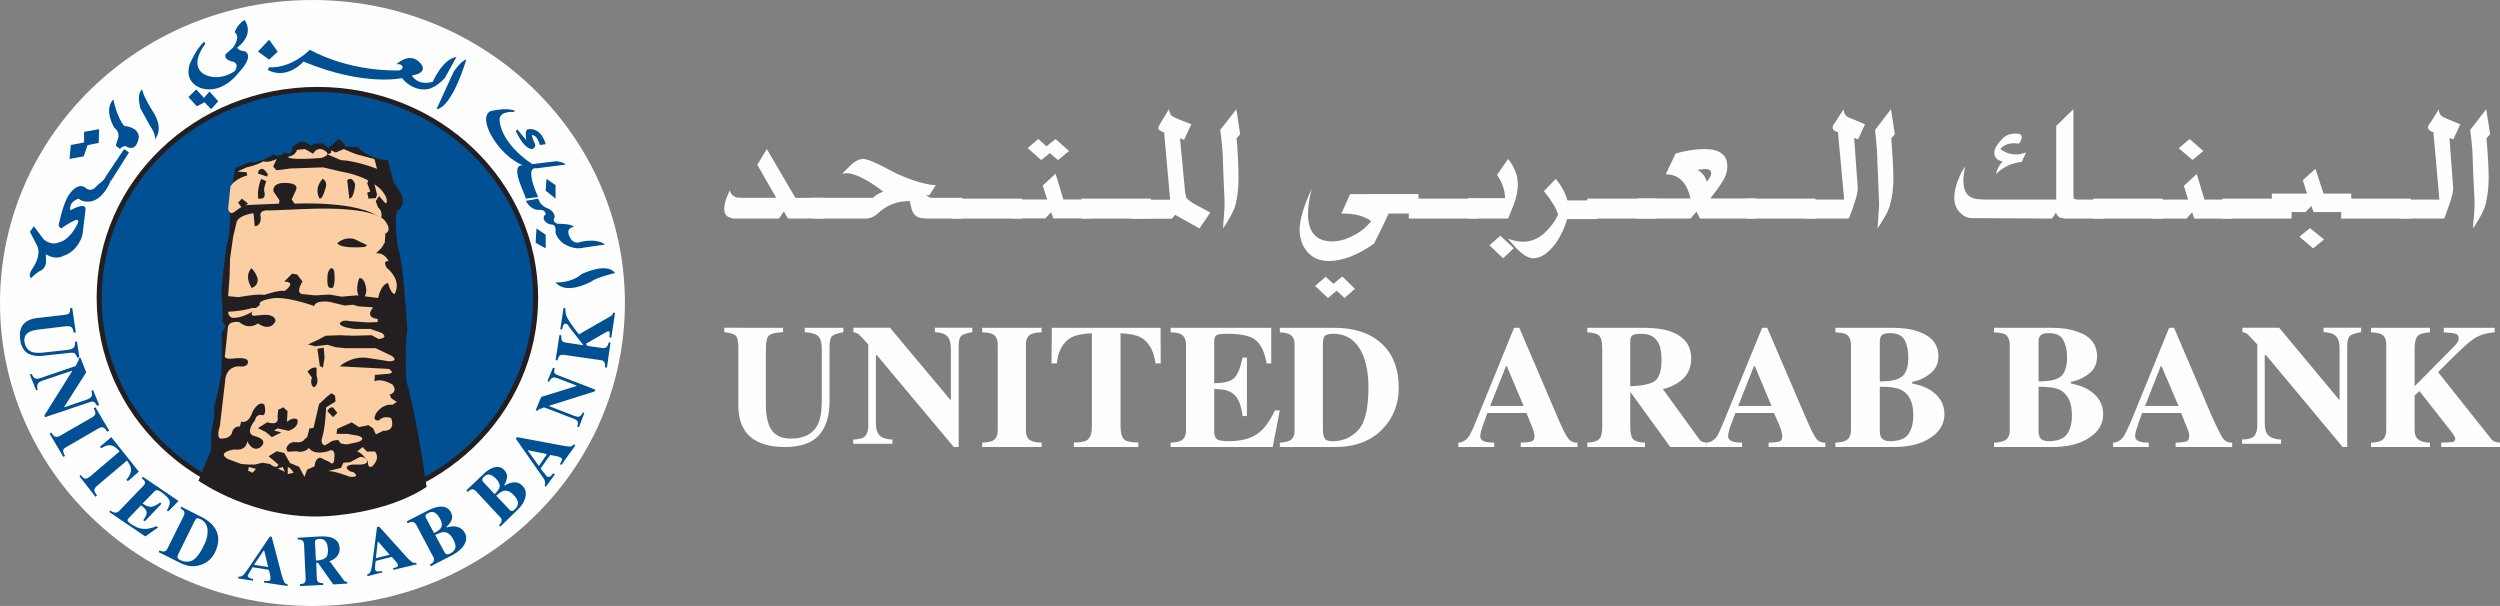
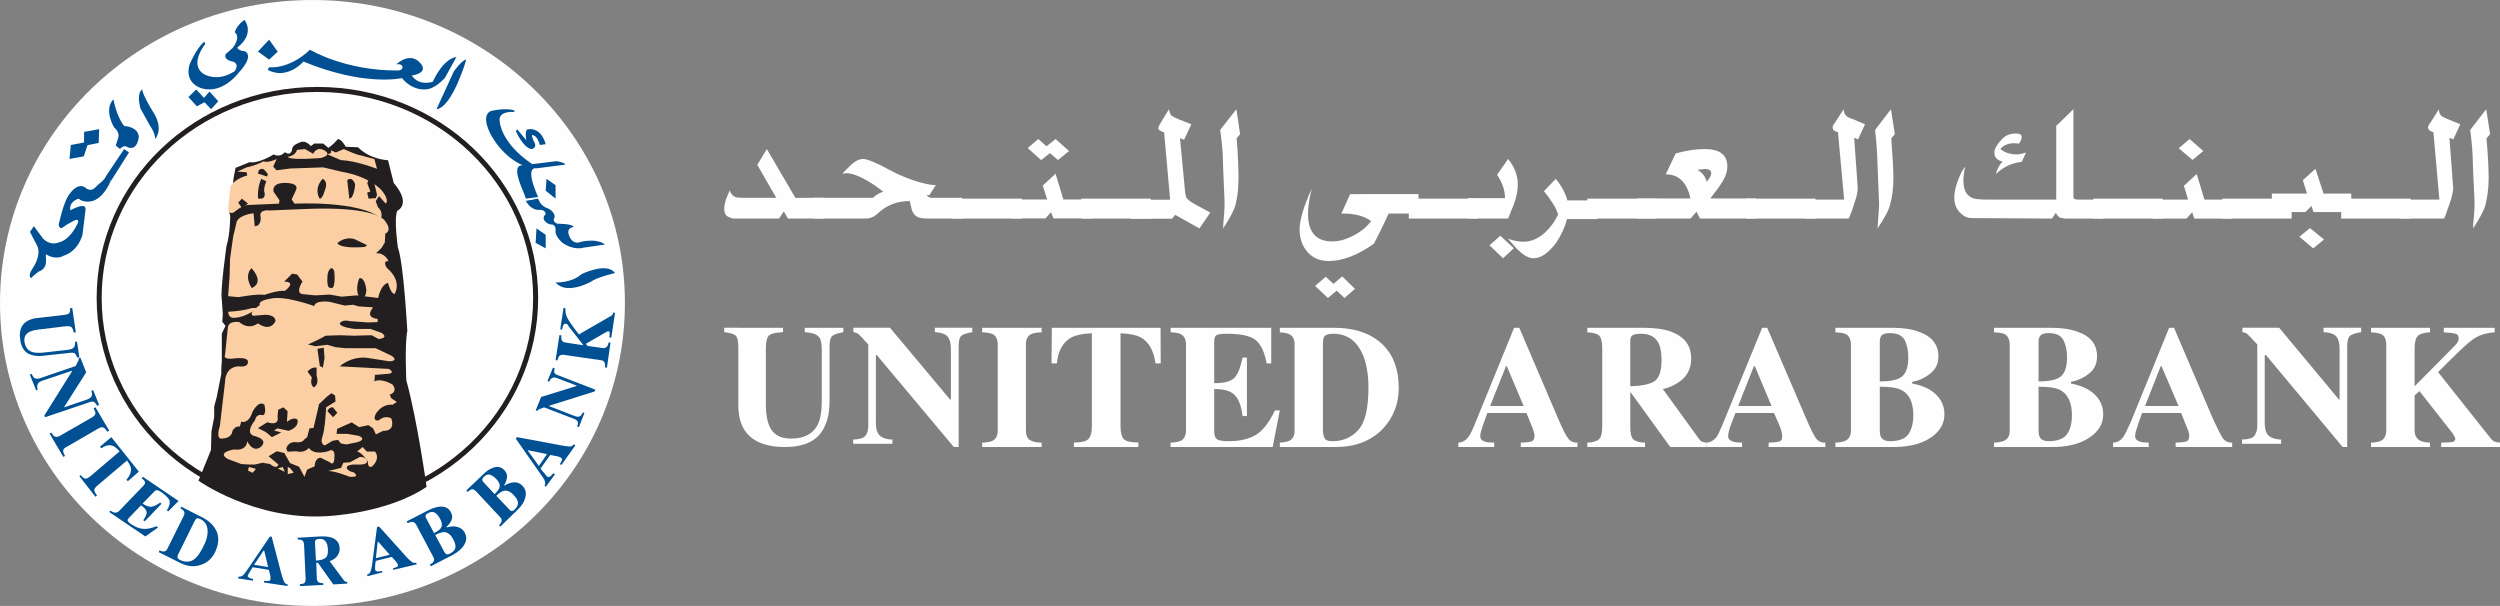
<svg xmlns="http://www.w3.org/2000/svg" version="1.2" viewBox="0 0 1543 374" width="1543" height="374">
  <rect x="0" y="0" width="1543" height="374" fill="#808080" stroke="none" />
  <title>logo-inverse-svg</title>
  <defs>
    <clipPath clipPathUnits="userSpaceOnUse" id="cp1">
      <path d="m0 0h1543v374h-1543z" />
    </clipPath>
    <clipPath clipPathUnits="userSpaceOnUse" id="cp2">
      <path d="m0 0h1543v374h-1543z" />
    </clipPath>
    <clipPath clipPathUnits="userSpaceOnUse" id="cp3">
      <path d="m0 0h1543v374h-1543z" />
    </clipPath>
    <clipPath clipPathUnits="userSpaceOnUse" id="cp4">
      <path d="m0 0h1543v374h-1543z" />
    </clipPath>
    <clipPath clipPathUnits="userSpaceOnUse" id="cp5">
      <path d="m0 0h1543v374h-1543z" />
    </clipPath>
    <clipPath clipPathUnits="userSpaceOnUse" id="cp6">
      <path d="m0 0h1543v374h-1543z" />
    </clipPath>
    <clipPath clipPathUnits="userSpaceOnUse" id="cp7">
      <path d="m0 0h1543v374h-1543z" />
    </clipPath>
    <clipPath clipPathUnits="userSpaceOnUse" id="cp8">
      <path d="m0 0h1543v374h-1543z" />
    </clipPath>
    <clipPath clipPathUnits="userSpaceOnUse" id="cp9">
      <path d="m0 0h1543v374h-1543z" />
    </clipPath>
    <clipPath clipPathUnits="userSpaceOnUse" id="cp10">
      <path d="m0 0h1543v374h-1543z" />
    </clipPath>
    <clipPath clipPathUnits="userSpaceOnUse" id="cp11">
      <path d="m0 0h1543v374h-1543z" />
    </clipPath>
    <clipPath clipPathUnits="userSpaceOnUse" id="cp12">
      <path d="m0 0h1543v374h-1543z" />
    </clipPath>
    <clipPath clipPathUnits="userSpaceOnUse" id="cp13">
      <path d="m0 0h1543v374h-1543z" />
    </clipPath>
    <clipPath clipPathUnits="userSpaceOnUse" id="cp14">
      <path d="m0 0h1543v374h-1543z" />
    </clipPath>
    <clipPath clipPathUnits="userSpaceOnUse" id="cp15">
      <path d="m0 0h1543v374h-1543z" />
    </clipPath>
    <clipPath clipPathUnits="userSpaceOnUse" id="cp16">
      <path d="m0 0h1543v374h-1543z" />
    </clipPath>
    <clipPath clipPathUnits="userSpaceOnUse" id="cp17">
      <path d="m0 0h1543v374h-1543z" />
    </clipPath>
    <clipPath clipPathUnits="userSpaceOnUse" id="cp18">
      <path d="m0 0h1543v374h-1543z" />
    </clipPath>
    <clipPath clipPathUnits="userSpaceOnUse" id="cp19">
      <path d="m0 0h1543v374h-1543z" />
    </clipPath>
    <clipPath clipPathUnits="userSpaceOnUse" id="cp20">
      <path d="m0 0h1543v374h-1543z" />
    </clipPath>
    <clipPath clipPathUnits="userSpaceOnUse" id="cp21">
      <path d="m0 0h1543v374h-1543z" />
    </clipPath>
    <clipPath clipPathUnits="userSpaceOnUse" id="cp22">
      <path d="m0 0h1543v374h-1543z" />
    </clipPath>
    <clipPath clipPathUnits="userSpaceOnUse" id="cp23">
      <path d="m0 0h1543v374h-1543z" />
    </clipPath>
    <clipPath clipPathUnits="userSpaceOnUse" id="cp24">
      <path d="m0 0h1543v374h-1543z" />
    </clipPath>
    <clipPath clipPathUnits="userSpaceOnUse" id="cp25">
      <path d="m0 0h1543v374h-1543z" />
    </clipPath>
    <clipPath clipPathUnits="userSpaceOnUse" id="cp26">
      <path d="m0 0h1543v374h-1543z" />
    </clipPath>
    <clipPath clipPathUnits="userSpaceOnUse" id="cp27">
      <path d="m0 0h1543v374h-1543z" />
    </clipPath>
    <clipPath clipPathUnits="userSpaceOnUse" id="cp28">
      <path d="m0 0h1543v374h-1543z" />
    </clipPath>
    <clipPath clipPathUnits="userSpaceOnUse" id="cp29">
      <path d="m0 0h1543v374h-1543z" />
    </clipPath>
    <clipPath clipPathUnits="userSpaceOnUse" id="cp30">
      <path d="m0 0h1543v374h-1543z" />
    </clipPath>
    <clipPath clipPathUnits="userSpaceOnUse" id="cp31">
      <path d="m0 0h1543v374h-1543z" />
    </clipPath>
    <clipPath clipPathUnits="userSpaceOnUse" id="cp32">
      <path d="m0 0h1543v374h-1543z" />
    </clipPath>
    <clipPath clipPathUnits="userSpaceOnUse" id="cp33">
      <path d="m0 0h1543v374h-1543z" />
    </clipPath>
    <clipPath clipPathUnits="userSpaceOnUse" id="cp34">
      <path d="m0 0h1543v374h-1543z" />
    </clipPath>
    <clipPath clipPathUnits="userSpaceOnUse" id="cp35">
      <path d="m0 0h1543v374h-1543z" />
    </clipPath>
    <clipPath clipPathUnits="userSpaceOnUse" id="cp36">
      <path d="m0 0h1543v374h-1543z" />
    </clipPath>
    <clipPath clipPathUnits="userSpaceOnUse" id="cp37">
      <path d="m0 0h1543v374h-1543z" />
    </clipPath>
    <clipPath clipPathUnits="userSpaceOnUse" id="cp38">
      <path d="m0 0h1543v374h-1543z" />
    </clipPath>
    <clipPath clipPathUnits="userSpaceOnUse" id="cp39">
      <path d="m0 0h1543v374h-1543z" />
    </clipPath>
    <clipPath clipPathUnits="userSpaceOnUse" id="cp40">
      <path d="m0 0h1543v374h-1543z" />
    </clipPath>
    <clipPath clipPathUnits="userSpaceOnUse" id="cp41">
      <path d="m0 0h1543v374h-1543z" />
    </clipPath>
    <clipPath clipPathUnits="userSpaceOnUse" id="cp42">
      <path d="m0 0h1543v374h-1543z" />
    </clipPath>
    <clipPath clipPathUnits="userSpaceOnUse" id="cp43">
      <path d="m0 0h1543v374h-1543z" />
    </clipPath>
    <clipPath clipPathUnits="userSpaceOnUse" id="cp44">
      <path d="m0 0h1543v374h-1543z" />
    </clipPath>
    <clipPath clipPathUnits="userSpaceOnUse" id="cp45">
      <path d="m0 0h1543v374h-1543z" />
    </clipPath>
    <clipPath clipPathUnits="userSpaceOnUse" id="cp46">
      <path d="m0 0h1543v374h-1543z" />
    </clipPath>
    <clipPath clipPathUnits="userSpaceOnUse" id="cp47">
      <path d="m0 0h1543v374h-1543z" />
    </clipPath>
    <clipPath clipPathUnits="userSpaceOnUse" id="cp48">
      <path d="m0 0h1543v374h-1543z" />
    </clipPath>
    <clipPath clipPathUnits="userSpaceOnUse" id="cp49">
      <path d="m0 0h1543v374h-1543z" />
    </clipPath>
    <clipPath clipPathUnits="userSpaceOnUse" id="cp50">
      <path d="m0 0h1543v374h-1543z" />
    </clipPath>
    <clipPath clipPathUnits="userSpaceOnUse" id="cp51">
      <path d="m0 0h1543v374h-1543z" />
    </clipPath>
    <clipPath clipPathUnits="userSpaceOnUse" id="cp52">
      <path d="m0 0h1543v374h-1543z" />
    </clipPath>
    <clipPath clipPathUnits="userSpaceOnUse" id="cp53">
      <path d="m0 0h1543v374h-1543z" />
    </clipPath>
    <clipPath clipPathUnits="userSpaceOnUse" id="cp54">
      <path d="m0 0h1543v374h-1543z" />
    </clipPath>
    <clipPath clipPathUnits="userSpaceOnUse" id="cp55">
      <path d="m0 0h1543v374h-1543z" />
    </clipPath>
    <clipPath clipPathUnits="userSpaceOnUse" id="cp56">
      <path d="m0 0h1543v374h-1543z" />
    </clipPath>
    <clipPath clipPathUnits="userSpaceOnUse" id="cp57">
      <path d="m0 0h1543v374h-1543z" />
    </clipPath>
    <clipPath clipPathUnits="userSpaceOnUse" id="cp58">
      <path d="m0 0h1543v374h-1543z" />
    </clipPath>
    <clipPath clipPathUnits="userSpaceOnUse" id="cp59">
      <path d="m0 0h1543v374h-1543z" />
    </clipPath>
    <clipPath clipPathUnits="userSpaceOnUse" id="cp60">
      <path d="m0 0h1543v374h-1543z" />
    </clipPath>
    <clipPath clipPathUnits="userSpaceOnUse" id="cp61">
      <path d="m0 0h1543v374h-1543z" />
    </clipPath>
    <clipPath clipPathUnits="userSpaceOnUse" id="cp62">
      <path d="m0 0h1543v374h-1543z" />
    </clipPath>
    <clipPath clipPathUnits="userSpaceOnUse" id="cp63">
      <path d="m0 0h1543v374h-1543z" />
    </clipPath>
    <clipPath clipPathUnits="userSpaceOnUse" id="cp64">
      <path d="m0 0h1543v374h-1543z" />
    </clipPath>
    <clipPath clipPathUnits="userSpaceOnUse" id="cp65">
      <path d="m0 0h1543v374h-1543z" />
    </clipPath>
    <clipPath clipPathUnits="userSpaceOnUse" id="cp66">
      <path d="m0 0h1543v374h-1543z" />
    </clipPath>
    <clipPath clipPathUnits="userSpaceOnUse" id="cp67">
      <path d="m0 0h1543v374h-1543z" />
    </clipPath>
    <clipPath clipPathUnits="userSpaceOnUse" id="cp68">
      <path d="m0 0h1543v374h-1543z" />
    </clipPath>
    <clipPath clipPathUnits="userSpaceOnUse" id="cp69">
      <path d="m0 0h1543v374h-1543z" />
    </clipPath>
    <clipPath clipPathUnits="userSpaceOnUse" id="cp70">
      <path d="m0 0h1543v374h-1543z" />
    </clipPath>
    <clipPath clipPathUnits="userSpaceOnUse" id="cp71">
      <path d="m0 0h1543v374h-1543z" />
    </clipPath>
    <clipPath clipPathUnits="userSpaceOnUse" id="cp72">
      <path d="m0 0h1543v374h-1543z" />
    </clipPath>
    <clipPath clipPathUnits="userSpaceOnUse" id="cp73">
      <path d="m0 0h1543v374h-1543z" />
    </clipPath>
    <clipPath clipPathUnits="userSpaceOnUse" id="cp74">
      <path d="m0 0h1543v374h-1543z" />
    </clipPath>
    <clipPath clipPathUnits="userSpaceOnUse" id="cp75">
      <path d="m0 0h1543v374h-1543z" />
    </clipPath>
    <clipPath clipPathUnits="userSpaceOnUse" id="cp76">
      <path d="m0 0h1543v374h-1543z" />
    </clipPath>
    <clipPath clipPathUnits="userSpaceOnUse" id="cp77">
      <path d="m0 0h1543v374h-1543z" />
    </clipPath>
    <clipPath clipPathUnits="userSpaceOnUse" id="cp78">
      <path d="m0 0h1543v374h-1543z" />
    </clipPath>
    <clipPath clipPathUnits="userSpaceOnUse" id="cp79">
      <path d="m0 0h1543v374h-1543z" />
    </clipPath>
    <clipPath clipPathUnits="userSpaceOnUse" id="cp80">
      <path d="m0 0h1543v374h-1543z" />
    </clipPath>
    <clipPath clipPathUnits="userSpaceOnUse" id="cp81">
      <path d="m0 0h1543v374h-1543z" />
    </clipPath>
  </defs>
  <style>
		.s0 { fill: #fefefe } 
		.s1 { fill: #005093 } 
		.s2 { fill: none;stroke: #231f20;stroke-width: 3.1 } 
		.s3 { fill: #231f20 } 
		.s4 { fill: #fbcfa3 } 
	</style>
  <g id="Layer">
    <g id="Layer">
      <g id="Layer">
        <g id="Layer">
          <g id="Layer">
            <path id="Layer" fill-rule="evenodd" class="s0" d="m483.3 202.3v2.7c-4.2 0.2-7 0.8-8.5 1.9-1.3 1.1-2.1 3.7-2.1 7.8v35.4c0 5.4 0.8 9.6 2 12.5 2.3 5.5 6.7 8.1 13.4 8.1 8.3 0 13.8-2.9 16.8-9 1.5-3.3 2.3-7.9 2.3-13.9v-32.2c0-3.9-0.6-6.5-2.1-8-1.3-1.4-4.1-2.3-8.4-2.6v-2.7h23.8v2.7c-3.5 0.7-5.8 1.4-6.9 2.4-1.1 1-1.6 3.2-1.6 6.6v33.8c0 9-2.2 15.9-6.5 20.8-4.5 4.9-11.5 7.3-21 7.3-12.3 0-20.7-3.6-25.2-10.8q-3.6-5.9-3.6-15v-35.4c0-4-0.5-6.5-1.6-7.5-1.1-1.1-3.6-1.8-7.1-2.2v-2.7" />
            <path id="Layer" fill-rule="evenodd" class="s0" d="m526.6 271.3q5.8-0.2 7.5-2.3c1.2-1.5 1.8-3.5 1.8-6.2v-50.2q-4.9-5.4-6-6.4c-0.9-0.6-1.9-1-3.2-1.2v-2.7h22.6l37.1 44.3h0.5v-31.1c0-3.6-0.7-6.2-2-7.7-1.3-1.6-4-2.6-7.9-2.8v-2.7h23.1v2.7c-3.3 0.6-5.6 1.3-6.7 2.2-1.1 0.9-1.7 3.1-1.7 6.3v62.4h-3l-47.5-56.7h-0.6v41.6c0 3.3 0.5 5.6 1.5 6.9 1.3 2.2 4.2 3.4 8.7 3.6v2.6h-24.2" />
            <path id="Layer" fill-rule="evenodd" class="s0" d="m606.2 273.2c3-0.1 5-0.5 6.5-1.2 2.1-1.1 3.1-3.3 3.1-6.5v-52.7q0-4.9-3-6.5c-1.3-0.7-3.4-1.1-6.6-1.2v-2.8h36.7v2.8c-3.2 0.1-5.3 0.5-6.6 1.2-2.1 1-3.1 3.2-3.1 6.5v52.7c0 3 0.8 5.1 2.5 6.1 1.5 1 4 1.6 7.2 1.6v2.7h-36.7" />
            <path id="Layer" fill-rule="evenodd" class="s0" d="m649.2 202.3h67.1l0.1 22h-3.2c-1.2-8-4.1-13.3-9.2-16.1-2.6-1.4-6.8-2.3-12.4-2.5v57.5c0 4 0.8 6.7 2.2 8 1.5 1.3 4.3 1.9 8.8 1.9v2.8h-39.8v-2.8c4.5 0 7.3-0.6 8.7-1.9 1.6-1.4 2.4-4 2.4-8v-57.5c-5.6 0.2-9.7 1.1-12.6 2.5-5.2 2.9-8.3 8.3-9 16.1h-3.3" />
            <path id="Layer" fill-rule="evenodd" class="s0" d="m722.5 275.9v-2.7c3-0.1 5.2-0.6 6.6-1.3 1.9-1.1 2.9-3.3 2.9-6.4v-52.7c0-3.2-1-5.3-3.1-6.5-1.2-0.7-3.3-1.1-6.4-1.2v-2.8h62.1v22h-2.8c-1.3-7-3.6-11.8-6.9-14.5-3.3-2.6-9.2-3.8-17.9-3.8-3.2 0-5.5 0.3-6.4 1q-1.2 1-1.2 4.1v25.4c6.1 0 10.3-1.1 12.5-3.3q3.2-3.5 5-12.5h2.7v36.1h-2.7c-0.7-6.1-2.4-10.5-4.8-12.9-2.4-2.6-6.6-3.8-12.7-3.8v26.2c0 2.4 0.6 3.9 1.7 4.8 1.2 0.8 3.6 1.2 7.3 1.2 6.8 0 12.5-1.3 16.9-4 4.3-2.7 8.1-7.7 11.6-15h3l-4.4 22.6" />
            <path id="Layer" fill-rule="evenodd" class="s0" d="m789.9 273.2c2.8-0.2 4.7-0.6 6-1.2 2.1-1.1 3.1-3.2 3.1-6.1v-53.6q0-4.2-3-5.9c-1.2-0.7-3.3-1.1-6.1-1.3v-2.8h33.1c13.5 0 23.6 3.6 30.7 10.7 6.5 6.5 9.6 15.3 9.6 26.4 0 9.7-3.2 18.1-9.6 25-7.2 7.7-17.2 11.5-29.5 11.5h-34.3m27.9-5.1c0.6 1 2.2 1.5 4.6 1.5 6.4 0 11.8-2.3 15.8-6.8 4.3-4.5 6.4-13.3 6.4-26.4 0-7.7-1.1-14.2-3.3-19.8-3.8-8.9-9.8-13.3-18.5-13.3-2.6 0-4.5 0.5-5.5 1.7-0.4 0.8-0.8 2.3-0.8 4.6v53.6c0.2 2.3 0.5 3.9 1.3 4.9z" />
            <path id="Layer" fill-rule="evenodd" class="s0" d="m900.1 273.2c2.6-0.1 4.6-1.4 6.2-3.5 1-1.3 2.6-4.4 4.4-9l23.8-58.4h3.2l24 56.1c2.7 6.3 4.7 10.3 6.2 12.2 1.3 1.8 3.3 2.7 5.7 2.6v2.7h-35v-2.7c3.5-0.1 5.7-0.4 6.8-0.8 1.1-0.5 1.7-1.6 1.7-3.4 0-0.9-0.3-2.2-0.9-3.9-0.3-1-0.8-2.2-1.4-3.6l-2.7-6.6h-24.1c-1.6 4.2-2.5 7.1-3 8.4-0.9 2.7-1.4 4.7-1.4 5.9 0 1.6 0.9 2.7 2.9 3.4q2 0.6 5.7 0.6v2.7h-22.1zm40.3-22.6l-10.4-24.6h-0.5l-9.8 24.6z" />
            <path id="Layer" fill-rule="evenodd" class="s0" d="m979.7 273.2q5.3-0.3 7.2-2.1c1.4-1.2 2-3.9 2-7.9v-48.2c0-4.2-0.7-6.9-2.3-8.2-1.1-0.8-3.2-1.5-6.9-1.7v-2.8h34.1c7.1 0 12.8 0.7 17.3 2.3q12.7 4.6 12.7 16.6c0 6-2.2 10.6-6.7 14-3.4 2.5-7 4.2-10.8 4.9l22.4 30.9c0.6 0.8 1.2 1.4 1.8 1.6 0.8 0.3 1.6 0.5 2.7 0.6v2.7h-22.3l-24.7-34.1v21.4c0 3.9 0.5 6.5 1.7 7.8 1.2 1.3 3.7 2.1 7.4 2.2v2.7h-35.6m41.3-40.5c3-2 4.5-6.3 4.5-13.3 0-4.2-0.6-7.5-1.6-9.9-2.1-4.2-5.6-6.2-10.9-6.2-2.8 0-4.6 0.3-5.5 1-1 0.7-1.3 2-1.3 3.6v27.8c6.9-0.2 11.9-1.2 14.8-3z" />
            <path id="Layer" fill-rule="evenodd" class="s0" d="m1053.2 273.2c2.5-0.1 4.5-1.4 6.3-3.5 0.9-1.3 2.3-4.4 4.2-9l23.9-58.4h3.1l24.1 56.1q4 9.4 6.1 12.2 1.9 2.7 5.7 2.6v2.7h-35v-2.7c3.3-0.1 5.7-0.4 6.9-0.8 1-0.5 1.5-1.6 1.5-3.4 0-0.9-0.3-2.2-0.8-3.9-0.4-1-0.7-2.2-1.4-3.6l-2.9-6.6h-23.8c-1.6 4.2-2.7 7.1-3.2 8.4-0.9 2.7-1.3 4.7-1.3 5.9 0 1.6 1 2.7 3.1 3.4 1.2 0.4 3 0.6 5.5 0.6v2.7h-22zm40.2-22.6l-10.3-24.6h-0.6l-9.7 24.6z" />
            <path id="Layer" fill-rule="evenodd" class="s0" d="m1132.8 273.2c2.9-0.1 5-0.6 6.3-1.2 2.3-1.2 3.3-3.3 3.3-6.5v-52.7c0-3.2-1-5.3-3-6.5-1.3-0.7-3.5-1-6.6-1.2v-2.8h34.6c6.5 0 12.1 0.7 16.4 2.3 8.3 2.7 12.6 7.9 12.6 15.4 0 4.4-1.7 8-5.1 10.6-3.4 2.7-6.9 4.3-11.1 5.1v1c4.3 0.8 7.9 2.1 11 3.9 5.8 3.7 8.9 8.7 8.9 15.1 0 6-3 10.8-8.6 14.5-5.7 3.8-13.3 5.7-22.8 5.7h-35.9m41.4-43.8c2.5-2.2 3.6-6.1 3.6-11.8 0-4.1-0.8-7.5-2.2-10.4-1.7-2.9-4.6-4.3-9.2-4.3-2.2 0-3.9 0.4-4.9 1.2-0.7 0.7-1.3 2.1-1.3 4.1v24.5c7.1 0 11.8-1.1 14-3.3zm-13.1 37.9c1 1.5 2.8 2.3 5.3 2.3q8.1 0 11.3-4.1c2.1-2.9 3.2-6.9 3.2-11.9 0-7.8-2.4-12.9-7.2-15.5-2.9-1.5-7.3-2.2-13.5-2.1v27.1c0 1.9 0.3 3.3 0.9 4.2z" />
            <path id="Layer" fill-rule="evenodd" class="s0" d="m1230.7 273.2c2.9-0.1 5-0.6 6.4-1.2q3.4-1.7 3.3-6.5v-52.7c0-3.2-1.1-5.3-2.9-6.5-1.4-0.7-3.5-1-6.8-1.2v-2.8h34.7c6.5 0 12 0.7 16.4 2.3 8.4 2.7 12.5 7.9 12.5 15.4 0 4.4-1.6 8-5 10.6-3.4 2.7-7 4.3-11.1 5.1v1c4.2 0.8 7.9 2.1 10.9 3.9 5.9 3.7 9 8.7 9 15.1 0 6-3 10.8-8.7 14.5q-8.5 5.7-22.8 5.7h-35.9m41.5-43.8c2.4-2.2 3.6-6.1 3.6-11.8 0-4.1-0.8-7.5-2.3-10.4-1.6-2.9-4.5-4.3-8.9-4.3-2.5 0-4.1 0.4-4.9 1.2-1 0.7-1.5 2.1-1.5 4.1v24.5c7 0 11.8-1.1 14-3.3zm-13.2 37.9c1 1.5 2.8 2.3 5.4 2.3 5.3 0 9.1-1.4 11.2-4.1 2.1-2.9 3.2-6.9 3.2-11.9 0-7.8-2.4-12.9-7.1-15.5-2.9-1.5-7.3-2.2-13.5-2.1v27.1c0 1.9 0.4 3.3 0.8 4.2z" />
            <path id="Layer" fill-rule="evenodd" class="s0" d="m1304.2 273.2c2.7-0.1 4.7-1.4 6.3-3.5 0.9-1.3 2.5-4.4 4.5-9l23.8-58.4h3l24 56.1q4.3 9.4 6.2 12.2c1.4 1.8 3.3 2.7 5.7 2.6v2.7h-34.9v-2.7c3.4-0.1 5.7-0.4 6.8-0.8 1-0.5 1.6-1.6 1.6-3.4 0-0.9-0.2-2.2-0.9-3.9-0.4-1-0.8-2.2-1.5-3.6l-2.6-6.6h-24.1c-1.6 4.2-2.5 7.1-2.9 8.4-1 2.7-1.4 4.7-1.4 5.9 0 1.6 0.9 2.7 3.1 3.4 1.1 0.4 3 0.6 5.3 0.6v2.7h-22zm40.4-22.6l-10.5-24.6h-0.5l-9.7 24.6z" />
            <path id="Layer" fill-rule="evenodd" class="s0" d="m1383.8 271.3c4.1-0.1 6.5-0.9 7.6-2.3 1.1-1.5 1.8-3.5 1.8-6.2v-50.2c-3.4-3.6-5.3-5.7-6.1-6.4-0.7-0.6-1.8-1-3.1-1.2v-2.7h22.7l36.9 44.3h0.4v-31.1c0-3.6-0.6-6.2-2-7.7-1.2-1.6-3.9-2.6-7.9-2.8v-2.7h23.2v2.7c-3.4 0.6-5.6 1.3-6.8 2.2-1.1 0.9-1.8 3.1-1.8 6.3v62.4h-2.8l-47.3-56.7h-0.8v41.6c0 3.3 0.5 5.6 1.4 6.9q2.2 3.3 8.7 3.6v2.6h-24.1" />
            <path id="Layer" fill-rule="evenodd" class="s0" d="m1463.4 273.2c3-0.1 5-0.6 6.3-1.2 2-1.2 3.1-3.3 3.1-6.5v-52.7c0-3.1-0.9-5.3-2.8-6.4-1.3-0.7-3.5-1.1-6.6-1.3v-2.8h36.4v2.8c-3.6 0.2-6.1 0.9-7.4 2.1-1.2 1-2.1 3.7-2.1 7.8v23.4l23.5-23.7c1.6-1.6 2.5-2.7 3-3.4 0.4-0.8 0.7-1.6 0.7-2.6 0-1.4-0.6-2.4-1.9-2.7-1.2-0.4-3.6-0.7-7.3-0.9v-2.8h31.4v2.8c-5.7 0.4-10.4 2-14 4.8-3.6 2.6-10.6 9.3-20.9 19.8l32.9 41.4c0.7 0.8 1.4 1.3 2.1 1.5 0.7 0.3 1.8 0.5 3.2 0.6v2.7h-36.3v-2.7c3.5-0.1 5.7-0.2 7-0.4 1-0.3 1.7-0.9 1.7-1.9 0-0.5-0.2-1.1-0.7-1.8-0.3-0.8-1-1.8-2-3l-19.4-24.7-3 2.7v21.4c0 3.2 1.2 5.3 3.3 6.4 1.3 0.7 3.2 1.2 6.2 1.3v2.7h-36.4" />
            <path id="Layer" fill-rule="evenodd" class="s0" d="m508.2 122.1v12.8h-21.9l-2.5-4.4-3 4.4h-25.9c-1.6 0-2.5 0-3.1-0.1-0.3-0.1-1.1-0.4-2.2-0.9-1.8-0.9-2.6-2.6-2.6-5 0-2.3 0.6-4.7 1.6-7.2l1.8-4.2c0.6 2.1 1.8 3.4 3.4 4.1 1 0.4 2.9 0.5 5.4 0.5h19.9l-11.7-20.4 5.9-9.7 17.6 30.1" />
            <path id="Layer" fill-rule="evenodd" class="s0" d="m577.6 114.2l-4 6.3-1.5-0.2q0.5 1.8 3.4 1.8h18.4v12.8h-20.3q-5 0-6.8-0.8c-2.5-1-3.9-3.1-4.5-6.7l-0.3-1.1-0.5-2.2c-8 0-14.4 2.6-19.7 7.6-2.2 2.1-4.8 3.2-7.5 3.2h-32.2v-12.8h36.7c1.7-1.7 3.8-2.9 6.3-3.8-3.3-2.6-6.8-5.1-10.8-7.3-4.9-2.8-9-4.1-11.9-4.1l-2.6 0.3 4.2-4.2c3.2-3.3 6-4.9 8.8-4.9 1.7 0 5.1 1.2 10.3 3.7 3.5 1.9 7 3.6 10.4 5.4 6.6 3 12.5 5.1 17.7 6.2 2.4 0.6 4.5 0.8 6.4 0.8z" />
            <g id="Layer">
						</g>
            <g id="Clip-Path" clip-path="url(#cp1)">
              <path id="Layer" class="s0" d="m587.8 122.6h42.9v12.3h-42.9z" />
            </g>
            <g id="Clip-Path" clip-path="url(#cp2)">
              <path id="Layer" fill-rule="evenodd" class="s0" d="m651.5 85.8l-5.6 4.5-5.1-4.5-6.5 5.6 8.3 7.4 5.4-4.3 5 4.3 6.8-5.6zm-7.9 28.7l2.7 8.6h-21.8v11.7h20.7l3.5-3.8 1.5 3.8h23.3v-11.7h-17.2l-4.8-15.9z" />
            </g>
            <g id="Clip-Path" clip-path="url(#cp3)">
              <path id="Layer" class="s0" d="m667.4 122.6h42.9v12.3h-42.9z" />
            </g>
            <g id="Clip-Path" clip-path="url(#cp4)">
              <path id="Layer" fill-rule="evenodd" class="s0" d="m735.3 76.7l-4.5 9.6-2.5-1 3 31.7c0 1.1 0.3 2.7 0.8 4.7 0.6 1.2 2.4 2.8 5.8 4.6l9.1 4.9-6.7 9.8-15-8.4-2 2.4h-25.3v-11.7h24.2l-3.7-41.6c-2.4-0.7-3.6-1.6-3.6-2.7q0-0.7 1-2.3l0.9-1.6 4.7-7.7c0.4 2 0.8 3.4 1.6 4 0.6 0.5 1.9 1.2 4.3 2.2" />
            </g>
            <g id="Clip-Path" clip-path="url(#cp5)">
              <path id="Layer" fill-rule="evenodd" class="s0" d="m754.9 141c0-1.6 0.2-4.4 0.6-8.4 0.3-3.5 0.3-6.4 0.3-8.3-0.7-15.6-1-23.8-1-24.8 0-3.9-0.4-10.3-1.7-19.3l10-12.8 2.3 15.4-2.2 2.6 0.2 1.6c0.7 9.3 1 17 1 23.1 0 6-0.6 11.4-1.8 16.1-0.8 3.5-3.5 8.4-7.7 14.8z" />
            </g>
            <g id="Clip-Path" clip-path="url(#cp6)">
              <path id="Layer" fill-rule="evenodd" class="s0" d="m819.6 183.9l5.4-4.5 4.8 4.5 6.5-5.6-7.9-7.7-5.4 4.6-4.8-4.4-6.5 5.7zm13.7-64.1l-5.4 12h0.9c7.6 0 13.4 1.6 17.5 4.7-1.5 1.8-3 3.4-4.4 4.6q-3.4 2.8-7.4 4.7c-4.3 2.2-8.3 3.2-12.3 3.2-9.9 0-14.9-5.7-14.9-17.1 0-4.2 0.8-9.4 2.3-15.4-5 10.9-7.5 19.3-7.5 25.2 0 5.5 1.7 10.2 4.9 13.9 3.2 3.6 7.6 5.5 13.1 5.5 8.6 0 17.8-3.6 27.9-10.7l4.6-9.1 4.5-9.5h18.4v-12z" />
            </g>
            <g id="Clip-Path" clip-path="url(#cp7)">
              <path id="Layer" class="s0" d="m869.5 122.6h42.8v12.3h-42.8z" />
            </g>
            <g id="Clip-Path" clip-path="url(#cp8)">
              <path id="Layer" fill-rule="evenodd" class="s0" d="m927.7 159.4l6.6-6.2-8.3-7.7-6.7 5.9zm-21.5-24.5h24.6l3.4-8.4c1.9-4.9 2.6-9.1 2.6-12.7 0-5.5-2-10.7-6-15.7l-6.8 9.8c3.1 4.6 4.9 9.4 4.9 14.4h-22.7z" />
            </g>
            <g id="Clip-Path" clip-path="url(#cp9)">
              <path id="Layer" fill-rule="evenodd" class="s0" d="m967.4 123.7h18.4v11.5h-18.6c-1.3 4.9-3.6 10-7 15-4.7 6.1-9.2 9.2-13.8 9.2-3.5 0-7.6-2.7-12.2-8.1l-2.5-2.8-1-1.2c3.1 1.2 6.4 1.9 9.6 1.9 4.6 0 9.1-1.9 13.2-5.6 3.3-3 6.1-6.8 8.2-11.2-0.9-2.7-2.1-5.1-3.6-7.3-1.4-2.2-3.1-4.6-5.2-7.1l7.3-7.6c3.5 4.2 5.9 8.6 7.2 13.3z" />
            </g>
            <g id="Clip-Path" clip-path="url(#cp10)">
              <path id="Layer" class="s0" d="m979.7 122.6h42.8v12.3h-42.8z" />
            </g>
            <g id="Clip-Path" clip-path="url(#cp11)">
              <path id="Layer" fill-rule="evenodd" class="s0" d="m1083.8 122.5v12.4h-34.6l-2.1-4.3-3.7 4.3h-33.1v-12.4h33.1c-2.3-9.9-7.2-14.9-15.3-14.9l6.1-12.9c6.9-1.9 12.9-2.7 17.9-2.7q14 0 14 10.7c0 3.7-1.5 7.5-4.2 11.2-0.2 0.6-2 3-5.1 7l-1.2 1.6m-2.2-10.3c1.9-2.3 2.8-4 2.8-5.2 0-1.8-1.4-2.7-4-2.7l-4.6 0.5c3.1 1.7 4.9 4.1 5.8 7.4z" />
            </g>
            <g id="Clip-Path" clip-path="url(#cp12)">
              <path id="Layer" class="s0" d="m1077.7 122.6h42.8v12.3h-42.8z" />
            </g>
            <g id="Clip-Path" clip-path="url(#cp13)">
              <path id="Layer" fill-rule="evenodd" class="s0" d="m1151.1 76.7l-4.3 9.3-2.4-0.9 2.2 30.9c0 2.5-0.8 6.2-2.7 11.2v0.4l-2.1 5.5-0.8 1.8h-26.6v-11.7h23.8l-3.8-41.6c-2.3-0.6-3.3-1.6-3.3-3 0-0.6 0.3-1.4 0.9-2.2l1-1.4 4.9-7.6c0 1.6 0.5 3 1.5 4 0.5 0.6 1.6 1.2 3.6 1.9" />
            </g>
            <g id="Clip-Path" clip-path="url(#cp14)">
              <path id="Layer" fill-rule="evenodd" class="s0" d="m1158.8 141c0-1.6 0.4-4.4 0.6-8.4 0.3-3.5 0.5-6.4 0.3-8.3-0.5-15.6-1-23.8-1-24.8 0-3.9-0.4-10.3-1.4-19.3l9.8-12.8 2.4 15.4-2.2 2.6 0.1 1.6c0.7 9.3 1.2 17 1.2 23.1 0 6-0.7 11.4-2 16.1-0.8 3.5-3.5 8.4-7.8 14.8z" />
            </g>
            <g id="Clip-Path" clip-path="url(#cp15)">
              <path id="Layer" fill-rule="evenodd" class="s0" d="m1279.7 67.4v53.2c0 1.2 0.1 1.8 0.6 2.2 0.5 0.2 1.3 0.4 2.6 0.4h15.2v11.7h-23.3l-2.9-0.4c-1.4-0.5-2.3-1.6-3-3.2l-2.4 3.6-49.6-0.3c-3 0-5.4-1.4-7.7-3.9-2-2.4-3-5.2-3-8.6 0-4.2 1.2-8.7 3.5-13.8 0.3-0.8 0.8-1.7 1.2-2.6 0.6-0.7 1-1.7 2-2.9l-0.3 1.4c-0.5 2.7-0.8 5.1-0.8 7.3q0 10.5 8.7 11.4c1.5 0.2 4.1 0.3 7.8 0.3h40.8v-45.5m-18.6 16.4l-2.7 5.8c-6.3 0.7-11.7 3.3-15.9 7.6 0.7-3.2 2-5.7 4.1-7.8-3.4-0.8-5.1-2.5-5.1-5.6 0-2.1 1.5-4.8 4.5-8 2.2-2.5 5.1-3.7 8.8-3.7 2.5 0 3.6 0.7 3.6 2.1 0 1.1-0.4 2.5-1.8 4.2-1.1-0.3-2.1-0.3-2.9-0.3-3.5 0-6.3 1.1-8.5 3.5q4 3.4 10.1 3.4c1.5 0 3.4-0.4 5.8-1.2z" />
            </g>
            <g id="Clip-Path" clip-path="url(#cp16)">
              <path id="Layer" class="s0" d="m1292 122.6h42.8v12.3h-42.8z" />
            </g>
            <g id="Clip-Path" clip-path="url(#cp17)">
              <path id="Layer" fill-rule="evenodd" class="s0" d="m1351.4 85.8l-6.7 5.7 8.5 7.2 6.7-5.5zm-3.5 28.9l2.6 8.5h-21.8v11.7h20.8l3.5-3.9 1.3 3.9h23.4v-11.7h-17.1l-4.8-15.8z" />
            </g>
            <g id="Clip-Path" clip-path="url(#cp18)">
              <path id="Layer" class="s0" d="m1371.6 122.6h42.8v12.3h-42.8z" />
            </g>
            <g id="Clip-Path" clip-path="url(#cp19)">
              <path id="Layer" fill-rule="evenodd" class="s0" d="m1427.7 153.3l6.7-5.5-8.7-7-6.5 5.3zm-6.4-42.1l2.6 8.3h-21.7v11.4h20.7l3.7-3.8 1.3 3.8h23.3v-11.4h-17.1l-5-15.3z" />
            </g>
            <g id="Clip-Path" clip-path="url(#cp20)">
              <path id="Layer" class="s0" d="m1445 122.6h42.9v12.3h-42.9z" />
            </g>
            <g id="Clip-Path" clip-path="url(#cp21)">
              <path id="Layer" fill-rule="evenodd" class="s0" d="m1518.5 76.7l-4.3 9.3-2.4-0.9 2.3 30.9c0 2.5-0.9 6.2-2.7 11.2l-0.2 0.4-1.9 5.5-0.8 1.8h-26.7v-11.7h23.8l-3.7-41.6c-2.2-0.6-3.3-1.6-3.3-3 0-0.6 0.3-1.4 0.9-2.2l1-1.4 4.8-7.6c0 1.6 0.4 3 1.4 4 0.5 0.6 1.8 1.2 3.5 1.9" />
            </g>
            <g id="Clip-Path" clip-path="url(#cp22)">
              <path id="Layer" fill-rule="evenodd" class="s0" d="m1526.4 141c0-1.6 0.1-4.4 0.6-8.4 0.3-3.5 0.3-6.4 0.3-8.3-0.8-15.6-1.1-23.8-1.1-24.8 0-3.9-0.4-10.3-1.6-19.3l9.9-12.8 2.4 15.4-2.2 2.6 0.1 1.6c0.8 9.3 1.2 17 1.2 23.1 0 6-0.8 11.4-1.9 16.1-0.9 3.5-3.5 8.4-7.7 14.8z" />
            </g>
            <g id="Clip-Path" clip-path="url(#cp23)">
              <path id="Layer" fill-rule="evenodd" class="s0" d="m192.9 374c-106.7 0-192.9-83.6-192.9-187 0-103.4 86.2-187 192.9-187 106.6 0 192.8 83.6 192.8 187 0 103.4-86.2 187-192.8 187z" />
            </g>
            <g id="Clip-Path" clip-path="url(#cp24)">
-               <path id="Layer" fill-rule="evenodd" class="s1" d="m195.9 312.7c-74.5 0-134.7-57.6-134.7-128.8 0-71.2 60.2-128.7 134.7-128.7 74.5 0 134.7 57.5 134.7 128.7 0 71.2-60.2 128.8-134.7 128.8z" />
-             </g>
+               </g>
            <g id="Clip-Path" clip-path="url(#cp25)">
              <path id="Layer" fill-rule="evenodd" class="s2" d="m195.9 312.7c-74.5 0-134.7-57.6-134.7-128.8 0-71.2 60.2-128.7 134.7-128.7 74.5 0 134.7 57.5 134.7 128.7 0 71.2-60.2 128.8-134.7 128.8z" />
            </g>
            <g id="Clip-Path" clip-path="url(#cp26)">
              <path id="Layer" fill-rule="evenodd" class="s1" d="m43.3 190.2q0 2.4-0.6 3.1c-0.3 0.5-1.6 0.9-3.5 1.1l-16.4 1.9c-2.8 0.3-5.1 1.2-6.7 2.3-3.2 2.3-4.4 6-3.6 11.1 0.4 3.9 2.1 6.7 4.5 8.3 2.6 1.5 6 2.1 10.2 1.5l15.8-1.7c1.6-0.2 2.7-0.1 3.2 0.3 0.4 0.4 0.9 1.2 1.5 2.6l1.3-0.1-1.5-9.8-1.2 0.2c0.1 1.7-0.1 2.8-0.8 3.5-0.6 0.7-1.7 1.1-3.5 1.4l-15.1 1.7c-2.8 0.3-5 0.2-6.6-0.2-3-0.9-4.7-3-5.2-6.5-0.4-2.7 0.7-4.8 3-6 1.3-0.7 3.1-1.2 5.6-1.5l16.6-2c1.9-0.2 3.2 0 3.8 0.5 0.6 0.5 1.1 1.7 1.4 3.4l1.3-0.2-2.2-15" />
            </g>
            <g id="Clip-Path" clip-path="url(#cp27)">
              <path id="Layer" fill-rule="evenodd" class="s1" d="m22.3 240.9l1-0.4c-0.6-1.7-0.4-3.1 0.3-4 0.4-0.5 1.3-1.1 2.7-1.6l18.2-6.1v0.3l-17.1 27.3 0.4 1.1 27.3-9.2c1.3-0.5 2.2-0.6 2.9-0.2 0.6 0.3 1.2 1.1 2 2.3l1.2-0.4-3.7-9.2-1.1 0.4q0.8 2.4 0 3.6c-0.4 0.7-1.5 1.4-3 1.9l-13.8 4.7v-0.2l13.6-21.4-3.6-9.1-1 0.4c0.1 0.6 0 1.1-0.2 1.5-0.2 0.4-0.8 1.5-1.7 3.3l-21.9 7.5c-1.2 0.4-2.2 0.4-3 0.2-0.8-0.3-1.6-1.2-2.2-2.8l-1.2 0.4" />
            </g>
            <g id="Clip-Path" clip-path="url(#cp28)">
              <path id="Layer" fill-rule="evenodd" class="s1" d="m39.1 282l1-0.6c-0.7-1.3-1.1-2.3-1.1-3.2 0-0.9 0.6-1.6 1.8-2.2l20.2-11.7c1.2-0.7 2.3-0.8 3.2-0.2 0.6 0.3 1.2 1.1 2.1 2.4l1.1-0.7-8.5-14.4-1.1 0.6c0.6 1.3 1.1 2.2 1.1 2.9q0 1.5-1.9 2.6l-20.2 11.6c-1.3 0.7-2.2 0.7-3.3 0.2-0.5-0.4-1.1-1.1-1.8-2.3l-1.1 0.6" />
            </g>
            <g id="Clip-Path" clip-path="url(#cp29)">
              <path id="Layer" fill-rule="evenodd" class="s1" d="m61.7 275.7l7-5.9 17 21.3-6.8 5.9-0.9-0.9c2.3-2.5 3.1-4.9 2.8-7.2-0.3-1.3-1.1-2.8-2.4-4.7l-18.2 15.4c-1.3 1.1-2 2.1-2 2.8 0 0.8 0.6 2 1.7 3.4l-1 0.8-9.9-12.7 0.8-0.7c1.1 1.4 2 2.1 2.8 2.2 0.7 0.2 1.8-0.4 3.1-1.4l18.1-15.4c-1.4-1.7-2.8-2.8-3.9-3.3-2.4-1-4.8-0.5-7.3 1.4" />
            </g>
            <g id="Clip-Path" clip-path="url(#cp30)">
              <path id="Layer" fill-rule="evenodd" class="s1" d="m97.6 325.5l-1.1-0.7q-4.8 2-8.3 1.6c-2.4-0.2-4.6-1.2-7.1-2.8-1.4-0.9-2-1.6-2.3-2.1-0.2-0.6 0.1-1.1 0.8-1.9l7.4-7.7c2.3 1.5 3.3 2.8 3.5 4.2 0.2 1.3-0.7 3-2.1 5l1 0.6 10.3-10.8-0.9-0.7c-2.1 1.6-4 2.4-5.4 2.6-1.4 0.1-3.2-0.5-5.4-2l7.3-7.5c0.4-0.5 1.1-0.8 1.5-0.8 0.6 0 1.4 0.4 2.7 1.2 2.9 2.1 4.7 3.9 5.2 5.4 0.3 1.6-0.2 3.5-1.7 5.9l0.9 0.6 6.3-6.4-22-14.9-0.8 0.9c1 0.7 1.7 1.4 1.9 1.8 0.4 0.9 0.3 1.7-0.7 2.7l-14.9 15.5c-0.9 1-1.9 1.3-3 1.2-0.6-0.1-1.5-0.5-2.6-1.2l-0.7 0.8 22.3 15.1" />
            </g>
            <g id="Clip-Path" clip-path="url(#cp31)">
              <path id="Layer" fill-rule="evenodd" class="s1" d="m98 340.8l0.4-1.1c1.2 0.5 1.9 0.7 2.7 0.7 0.8 0 1.7-0.6 2.2-1.7l10.2-20.5c0.5-1.1 0.4-1.9 0-2.8-0.5-0.5-1-1-2.1-1.7l0.4-1 12.6 6.4c5.1 2.5 8.3 5.9 9.7 9.9 1.2 3.7 0.6 7.7-1.4 11.9-1.9 3.7-4.6 6.3-8.4 7.6-4.2 1.6-8.7 1.2-13.3-1.2zm12 1.3c-0.4 0.8-0.6 1.5-0.4 2 0 0.5 0.6 1 1.4 1.5 2.5 1.2 4.9 1.4 7.3 0.5 2.4-1 4.9-4 7.3-9 1.5-2.8 2.4-5.6 2.5-8.1 0.3-4.1-1.1-7-4.4-8.6-1.1-0.5-1.8-0.7-2.4-0.4-0.3 0.2-0.7 0.8-1.2 1.6z" />
            </g>
            <g id="Clip-Path" clip-path="url(#cp32)">
              <path id="Layer" fill-rule="evenodd" class="s1" d="m147 357l0.1-1.1q1.7 0.2 3-0.9c0.4-0.4 1.3-1.5 2.4-3.1l14.1-20.8 1.1 0.2 6 23c0.8 2.6 1.3 4.2 1.8 5 0.4 0.8 1.1 1.2 2.1 1.4l-0.2 1-14.5-2.2 0.1-1c1.6 0.1 2.5 0.1 3.1 0 0.4 0 0.8-0.5 0.8-1.2 0.1-0.3 0.1-0.8 0-1.4-0.1-0.5-0.1-1-0.3-1.6l-0.7-2.6-10-1.6c-0.9 1.5-1.6 2.6-1.8 3-0.7 1-1 1.7-1.2 2.2 0 0.6 0.3 1.1 1.2 1.4 0.4 0.3 1.1 0.5 2.1 0.6l-0.1 1.1zm9.8-8.4l8.7 1.4-2.4-10.1-0.4-0.1z" />
            </g>
            <g id="Clip-Path" clip-path="url(#cp33)">
              <path id="Layer" fill-rule="evenodd" class="s1" d="m185.1 361.7v-1.1c1.4-0.2 2.5-0.4 2.9-0.9 0.5-0.6 0.8-1.7 0.6-3.3l-0.9-19.5c0-1.7-0.4-2.8-1.1-3.3-0.3-0.4-1.2-0.6-2.8-0.6l-0.1-1.1 13.7-0.8q4.2-0.2 7 0.6c3.2 1.1 5.1 3.3 5.2 6.5 0.2 2.4-0.7 4.3-2.2 5.8-1.2 1.2-2.5 1.9-4 2.3l9 12.1c0.3 0.3 0.6 0.5 0.9 0.6 0.2 0.1 0.6 0.1 1 0.1v1.1l-8.6 0.5-9.5-13.4-1 0.1 0.3 8.7c0 1.5 0.3 2.6 0.8 3 0.6 0.6 1.6 0.8 3.1 0.8l0.2 1.1zm9.9-15.7c2.7-0.2 4.7-0.7 5.8-1.6q1.8-1.2 1.6-5.4c-0.1-1.7-0.4-3.1-0.9-4-0.9-1.7-2.3-2.5-4.4-2.4-1.1 0.1-1.9 0.3-2.1 0.6-0.5 0.4-0.6 0.8-0.6 1.5z" />
            </g>
            <g id="Clip-Path" clip-path="url(#cp34)">
              <path id="Layer" fill-rule="evenodd" class="s1" d="m226.8 355.6l-0.2-1c1.1-0.3 1.7-0.9 2.1-1.9 0.3-0.6 0.6-1.8 0.9-3.7l3.1-23.7 1.3-0.3 16.3 18.1c1.7 2 3.2 3.2 4 3.8 0.7 0.6 1.5 0.6 2.6 0.4l0.3 1-14.4 3.4-0.3-0.9c1.4-0.4 2.3-0.8 2.7-1 0.5-0.4 0.5-0.8 0.3-1.5-0.1-0.3-0.4-0.7-0.8-1.3-0.3-0.3-0.6-0.7-1-1.2l-1.9-2.1-9.9 2.5c-0.3 1.7-0.3 2.8-0.4 3.3 0 1.1 0 1.9 0.1 2.3 0.3 0.6 0.7 0.9 1.8 0.9 0.6 0 1.3-0.1 2.3-0.3l0.3 0.9zm5.2-11.1l8.5-2.1-7-8-0.4 0.1z" />
            </g>
            <g id="Clip-Path" clip-path="url(#cp35)">
              <path id="Layer" fill-rule="evenodd" class="s1" d="m265.9 349.5l-0.6-1c1.1-0.7 1.9-1.2 2.2-1.8 0.6-0.8 0.6-1.8-0.1-3l-10.5-19.8q-1-1.8-2.6-1.8c-0.6 0-1.5 0.2-2.7 0.8l-0.6-1.1 12.9-6.6c2.5-1.3 4.8-2.1 6.7-2.4 3.6-0.5 6.2 0.5 7.7 3.4 0.9 1.7 1.1 3.3 0.3 5-0.7 1.6-1.8 2.9-3.1 4l0.1 0.3c1.8-0.4 3.5-0.7 4.9-0.6 3 0.3 5.1 1.6 6.4 4 1.2 2.3 1.2 4.6-0.3 7.2-1.3 2.4-3.9 4.6-7.2 6.4zm8.2-9.1c0.5 0.8 0.8 1.3 1.2 1.5 0.6 0.4 1.5 0.3 2.4-0.2 1.9-1 3.1-2.2 3.4-3.7 0.2-1.4-0.3-3.2-1.3-5-1.5-3-3.5-4.5-5.7-4.6-1.4 0-3.2 0.6-5.5 1.8zm-6.2-11.4c2.7-1.3 4.2-2.6 4.6-3.9 0.5-1.3 0.2-3-1-5.1-0.9-1.6-1.8-2.8-3-3.5-1.1-0.8-2.5-0.7-4.1 0.1-0.9 0.5-1.5 0.9-1.7 1.4-0.1 0.5-0.1 1.1 0.3 1.8z" />
            </g>
            <g id="Clip-Path" clip-path="url(#cp36)">
              <path id="Layer" fill-rule="evenodd" class="s1" d="m308.8 325l-0.8-0.8c0.8-0.9 1.4-1.6 1.5-2.2 0.4-1 0.1-2-0.9-2.9l-14.9-16c-1-0.9-1.8-1.3-2.7-1.1-0.5 0.2-1.4 0.7-2.4 1.6l-0.8-0.9 10.2-9.7c1.8-1.8 3.6-3.2 5.3-3.9 3.3-1.5 5.9-1.2 8 1.1 1.3 1.4 1.9 2.9 1.6 4.7-0.3 1.7-0.9 3.2-1.7 4.6l0.3 0.2q2.1-1.4 4.3-1.8c2.6-0.6 5 0.1 6.8 2.1q2.6 2.7 1.7 6.7c-0.6 2.8-2.2 5.5-5.1 8.2zm5.3-10.8c0.4 0.6 0.9 1 1.3 1.1 0.8 0.2 1.5 0 2.2-0.8 1.6-1.4 2.2-3 2.1-4.4-0.3-1.4-1-2.9-2.6-4.5-2.1-2.3-4.3-3.2-6.3-2.6-1.3 0.3-2.8 1.3-4.5 3zm-8.8-9.2c2-2 3.1-3.6 3.1-4.9 0.2-1.4-0.7-2.9-2.2-4.6-1.2-1.2-2.5-2.1-3.7-2.5-1.3-0.4-2.5 0-3.8 1.3-0.7 0.6-0.9 1.2-1.1 1.7 0 0.4 0.2 1 0.8 1.6z" />
            </g>
            <g id="Clip-Path" clip-path="url(#cp37)">
              <path id="Layer" fill-rule="evenodd" class="s1" d="m336.9 300.4l-0.8-0.6c0.5-1 0.5-2 0.1-3-0.1-0.7-0.9-2-2.2-3.7l-15.6-22.3 0.7-1 26.8 5c3 0.6 4.9 0.8 5.9 0.8 0.9 0 1.7-0.5 2.4-1.4l0.9 0.7-8.6 12.1-0.9-0.6q1.1-1.9 1.3-2.6c0.2-0.5-0.1-1-0.9-1.4-0.3-0.2-0.9-0.4-1.6-0.7-0.5 0-0.9-0.2-1.7-0.3l-3.1-0.6-6 8.4c1.2 1.6 2 2.6 2.5 3 0.7 1 1.3 1.7 1.7 2 0.6 0.4 1.2 0.3 2-0.3 0.4-0.3 1-0.9 1.6-1.8l1.1 0.7zm-4.3-12.8l5-7.3-11.6-2.4-0.1 0.4z" />
            </g>
            <g id="Clip-Path" clip-path="url(#cp38)">
              <path id="Layer" fill-rule="evenodd" class="s1" d="m360.7 254.9l-0.9-0.4c-0.8 1.6-1.6 2.5-2.7 2.7-0.5 0.1-1.4-0.1-2.6-0.5l-15.5-6v-0.3l28-8.8 0.4-1.1-23.2-9c-1.2-0.4-1.8-1-2.1-1.5-0.1-0.6-0.1-1.5 0.3-2.7l-1.1-0.4-3.4 8.3 1 0.4c0.7-1.4 1.4-2.2 2.3-2.5 0.6-0.3 1.7-0.1 3 0.4l11.7 4.5v0.2l-21.9 6.8-3.4 8.3 1.1 0.3c0.1-0.4 0.5-0.7 0.8-0.9 0.4-0.2 1.5-0.6 3.3-1.3l18.7 7.2c1.1 0.4 1.7 1 2 1.5 0.4 0.7 0.2 1.8-0.3 3.2l1.1 0.3" />
            </g>
            <g id="Clip-Path" clip-path="url(#cp39)">
              <path id="Layer" fill-rule="evenodd" class="s1" d="m374.6 226.9l-1.2-0.2c0.1-1.2 0.1-2.1-0.2-2.7-0.3-1-1.1-1.6-2.5-1.7l-22.8-3.3c-1.2-0.1-2.2 0.1-2.8 0.8-0.4 0.5-0.7 1.4-1.1 2.6l-1.1-0.1 2.4-15.5 1.2 0.2c-0.2 1.7 0 2.7 0.4 3.3 0.3 0.7 1.5 1.1 3.3 1.3l9.9 1.5-8.8-11.3c-0.4-0.8-1-1.3-1.1-1.6-0.3-0.2-0.6-0.4-1-0.4-0.6 0-1.1 0.1-1.4 0.7-0.3 0.4-0.5 1.4-0.9 2.9l-1.1-0.1 2-13.2 1.2 0.1c-0.2 2.4 0.3 4.4 1.2 6.1 0.9 1.8 3.2 5.2 7.1 10.1l19.8-11.4c0.4-0.2 0.7-0.5 0.9-0.8 0.2-0.2 0.3-0.7 0.5-1.3l1.1 0.2-2.3 15.3-1.2-0.2c0.2-1.3 0.2-2.3 0.2-2.8 0-0.5-0.2-0.8-0.6-0.9-0.2 0-0.6 0-0.8 0.1-0.3 0.2-0.8 0.3-1.4 0.7l-11.9 6.9 1 1.3 9.2 1.3c1.3 0.2 2.3-0.1 2.9-1q0.6-0.6 1-2.5l1.1 0.2" />
            </g>
            <g id="Clip-Path" clip-path="url(#cp40)">
              <path id="Layer" fill-rule="evenodd" class="s3" d="m201.2 318.6c-44.2 2.6-78.7-21.9-78.7-21.9l7.7-18.9 0.3-11.5 1.7-8.9v-6.5l1.6-6 2.8-14.2v-3.4l0.3-4.5v-16.9l2.3-4.8-2-2.5 0.3-4.8-0.6-9.1c-1.1-4.7 2.9-32.9 2.9-32.9 2.3-7.3 2.3-18.6 2.3-18.6-1.4-3.7 0.3-9.8 0.3-9.8l1.4-10c0-2.5 1.6-9.8 1.6-9.8l8.6-3.5c5.9 1 14.9-4.8 14.9-4.8 4.3 2.2 6.9-1.4 6.9-1.4 4 2.8 4.5-1.7 4.5-1.7-0.2-2.8 5.1-4.4 5.1-4.4 3.4-1.5 6.5 2.4 6.5 2.4l2-1.6h5.6l3.2 2.7 3.1-2.5 2.7-2.9c2.1-0.4 4.9 4.7 4.9 4.7l7.6 0.3c7.5 7.7 18.5 8 18.5 8l3.5 14c11.3 13.3 2.2 17.2 2.2 17.2-2.2 5 0.4 22.8 0.4 22.8 3.5 9 5.8 51.3 5.8 51.3-1.7 8.8-0.6 30.6-0.6 30.6 6.8 24.6 12.5 65.7 12.5 65.7-25 16.8-62.1 18.1-62.1 18.1z" />
            </g>
            <g id="Clip-Path" clip-path="url(#cp41)">
              <path id="Layer" fill-rule="evenodd" class="s3" d="m155.9 226.9c0 0 2.7-6.1 9.6-5.5l9.9-0.6c0 0 4.8-1.4 0-5.2 0 0-6.4 2.7-9.4-0.6l-3.5-0.4c0 0-0.3 5.1-5.6 3.7 0 0-7.9 6.9-1 8.6z" />
            </g>
            <g id="Clip-Path" clip-path="url(#cp42)">
              <path id="Layer" fill-rule="evenodd" class="s4" d="m216 294.3c7.2 0.3 2-2.9 2-2.9-2.9-0.3-3.9-2.3-3.9-2.3-0.9-2.7 5.8-2.4 5.8-2.4 0 0 6.7 0.6 6.7-2 0-2.7-4.4-2.7-4.4-2.7l-6.2 3.3-4.1 0.3-1.4 3.2-8.4 2c3.5-0.6 13.9 3.5 13.9 3.5z" />
            </g>
            <g id="Clip-Path" clip-path="url(#cp43)">
              <path id="Layer" fill-rule="evenodd" class="s4" d="m227 284.7c0 5.4 3 2.9 3 2.9 5.1-5.3 1.4-8.9 1.4-8.9h-5l-2.6-2.8-3.4 2.8c2.9 0.4 6.6 6 6.6 6z" />
            </g>
            <g id="Clip-Path" clip-path="url(#cp44)">
              <path id="Layer" fill-rule="evenodd" class="s4" d="m177.6 292.6l3.6-0.8c0 0-1.7-3.1-3.6-3.6" />
            </g>
            <g id="Clip-Path" clip-path="url(#cp45)">
              <path id="Layer" class="s4" d="m175.8 291.2l-1.3-3-3.1 1" />
            </g>
            <g id="Clip-Path" clip-path="url(#cp46)">
              <path id="Layer" class="s4" d="m155.9 291.8l2.1-2.4-4.4-1.2-0.5 2.3" />
            </g>
            <g id="Clip-Path" clip-path="url(#cp47)">
              <path id="Layer" fill-rule="evenodd" class="s4" d="m187.9 294.3l1.7-4.5 4.6-2c0 0 0-5.1 3.6-5.3l5.8 2.8c0 0 2.8 3.1 2.8-3.4 0 0 0.8-5.9-3.9-3.4 0 0-8.6 2.8-11.8-2 0 0-3.2 3.5-7.6 2l-5.6 0.3-0.8-1.9c0 0 0.8-4.3 5.7-4 0 0 3.9 0.8 5.5-1.7l1.7-1.4 1.4-5.4 2.5-0.3 2.6-11 0.8-3.7 4.7-4.4 2.9-2.3 2.3 1.4 0.3 3.7-5.8 3.6c0 0-0.6 13.3-2.3 18.1-1.7 4.8 1.5 5.4 1.5 5.4l4.9-2.9 3.3-0.5 1.7 2.2 3.5 0.6 6.7-1.4c0 0 6.2-1.7 0.8-3.9l-6.9-1.2h-6.8l0.4-3.1 3.8-1.7 5.2-2.3 4.5 2.9 5.8-1.2 2.9 2 1.7 3.7 4.5-2.2c0 0 7.8 0.8 5-7.7 0 0-3.9-2.3-7.6 1.2 0 0-4.2 1.1-2.1-3.7 0 0 3.3-6.5 10.5-5.9l2.6-1.7-3.4-2.3-1-2.2c0 0 5.4-1.5 1.8-6.2 0 0-6.7-4.3-11.2-2l0.3-4 7.1-0.6c0 0 6.4 0 1.5-3.1l-30.3-1.6c0 0 6.5-6.2 16.5-5.3l14.1 2.2c0 0 6.2 0 1.4-3.4l-9.9-4.7h-18.7l-5.9-0.6-5.3-1.5-7.4 0.9-4.4-1.1 6.6-3.1 4.3-2.3 8.9-0.3 8 0.3 11.5-0.3 4.2 2.3c0 0 6.7-0.3 2-3.7l-7.1-2.5h-9.7c0 0-8.9-0.9-9.1-3.4 0 0 1.3-2.6 6.2-1.4l11.2 0.8 6-0.2v-2c0 0-8.4-0.3-2.8-7.1l-8.9-0.6-3.5-1-5.1 0.5-9.4-2.3c0 0-8.6-1.3-9.5 2.6 0 0-18.4-6.8-27.2-4.5 0 0-7.9 1.1-6.3 3.9 0 0-7.8 5.1-4.1 6.6l7.2-0.6c0 0 6.5-0.3 6.5 3.9 0 0-2.7 7-10.8 1.4 0 0-5.4 4.5-11.5-0.8 0 0-6.8-1.2-7.1 3.6l-1.7 16.6c0 0-1.8 3.1 5.1 2.3 0 0 9.2-1.4 9 2 0 0 0.8 3.7-6.1 2.8 0 0-7.7 0-8 9.6l-3.2 27.3c0 0-3.2 9 2 7.6 0 0 5.2 0 5.8-4.7 0 0 1.6-3.2 4.5-2.6l0.9-3.1c0 0 4.3 2 6.9-5.9 0 0 3.7-7.6 7.4-4.5 0 0 1.5 5.6-0.9 6.5 0 0-4-1.5-4.9 3.1 0 0-6.5 7.6-0.8 9.6 0 0 9.5 1.9 4.5 6.7 0 0-4.5 4.5-8.5-3.4 0 0 0 6.2-8.1 5.1 0 0-11.2 1.7-3.9 5.9l8.3 3.1 4.6 0.3h3.9l4.6-1.1 4.7 0.8c0 0 4.1 3.7 5.1 0.3l-6-5.1 5-3.1 4.7 1.1 3.5 6.2 5.6 2.3" />
            </g>
            <g id="Clip-Path" clip-path="url(#cp48)">
              <path id="Layer" fill-rule="evenodd" class="s4" d="m233.4 183.9c0 0 1.6-8.4 6.1-9.3 0 0 1.5 6.4 4 6.9 0 0 5.3-7.7-4.8-16.2 0 0-2.9-4.6 1.1-4.1 0 0-2-5.2-7.7-4.9l3.4-3.3 2-3.3 0.3-5.5c0 0 4.6-1.6 0-7.6 0 0-4-9.9-51.9-7.5l-19.6 0.8c0 0-6.9-1-5.4 4.2 0 0 0.5 5.5-3.7 5.5l-0.7-8c0 0-8.6 0.9-10.4 5.2l-2.2 9.4-1.9 13.4-0.3 11.2-0.9 12 6.5 0.6c0 0 11.6-2.2 15.9-1.4 0 0 9.1-3.2 12.5-2.4 0 0 7.9-5.6-0.3-5.8l4.9-4.9 3.1 0.5 3.3 4.4c0 0-4.5 6.6-0.3 7.7l8.3 0.8 8.8-0.5 7.3 1.3 9.4-0.8" />
            </g>
            <g id="Clip-Path" clip-path="url(#cp49)">
              <path id="Layer" fill-rule="evenodd" class="s4" d="m145 196.1c6.7-0.2 14.2-6 14.2-6h-3.6c-6.8 2.1-14.8 2.3-14.8 2.3 0.4 4.7 4.2 3.7 4.2 3.7z" />
            </g>
            <g id="Clip-Path" clip-path="url(#cp50)">
              <path id="Layer" fill-rule="evenodd" class="s4" d="m198.2 97.5c8.2-2.4 0.9-5.2 0.9-5.2-4-1.5-5.8 2.6-5.8 2.6l-5.1-2.9-4.9 0.5c-1 3.8-5.7 4.3-5.7 4.3 1.2 2.4 20.6 0.7 20.6 0.7z" />
            </g>
            <g id="Clip-Path" clip-path="url(#cp51)">
              <path id="Layer" fill-rule="evenodd" class="s4" d="m210.3 98.8c10.1 0.5 22.4 5.4 22.4 5.4l-1.6-6-10.9-2.9c-3.4-1.2-8-3.3-8-3.3l-5 2.1-2.9-1.3v1.6l-2.2 0.9" />
            </g>
            <g id="Clip-Path" clip-path="url(#cp52)">
              <path id="Layer" fill-rule="evenodd" class="s4" d="m235.1 134.9c0 0 1.7-4-1.8-6.9l-1.4-3.8 2-3.2 4.2 4.7c0 0 2.7-2.1-2.8-8.5 0 0-7.1-8.3-24.9-11.3l-10.9-2.6-20.3 0.7-8.6 1.1-2-2.3 2.2-4.7c0 0-4.8 2.6-8.3 1.5 0 0-3.7 2.3-10.3 3.7l-5.7 2.6 5.7 0.4 0.4 2c0 0-7.5 1.7-10.4 6.9l-1.4 13.7c0 0 0.6 4.5 4.3 1.6 0 0 4.5-4 8.3-4l18.8-0.8 0.3-2.1-3.6-5.2c0 0-1.7-5 5.9-5.5 0 0 10.4-0.6 7.8 4.6l-2.6 5.6 1.8 2.6c0 0 40.6-2.1 53.3 9.2z" />
            </g>
            <g id="Clip-Path" clip-path="url(#cp53)">
              <path id="Layer" fill-rule="evenodd" class="s3" d="m159.3 122.5c5.1 1 4-3.4 4-3.4-1-2.8 1.1-7.2 1.1-7.2l-3.2-1.5c-2.7 6.4-1.9 12.1-1.9 12.1z" />
            </g>
            <g id="Clip-Path" clip-path="url(#cp54)">
              <path id="Layer" fill-rule="evenodd" class="s3" d="m164.9 109l0.4-1.6-1.7-2.1c-1.7-2.3-3.9-0.2-3.9-0.2l-0.5 2" />
            </g>
            <g id="Clip-Path" clip-path="url(#cp55)">
              <path id="Layer" class="s3" d="m149.3 128.2l3.8-2.5-3.8-3.1-2.3 2.5" />
            </g>
            <g id="Clip-Path" clip-path="url(#cp56)">
              <path id="Layer" fill-rule="evenodd" class="s3" d="m197.3 122.6c1.8 0.3 3.2-5.2 3.2-5.2 2.4-5.8-1.4-7-1.4-7-5.8 6.4-1.8 12.2-1.8 12.2z" />
            </g>
            <g id="Clip-Path" clip-path="url(#cp57)">
              <path id="Layer" fill-rule="evenodd" class="s3" d="m215.6 122.6c3.1-0.3 3.6-8.9 3.6-8.9-2.2-5.6-4.9-2.4-4.9-2.4" />
            </g>
            <g id="Clip-Path" clip-path="url(#cp58)">
              <path id="Layer" fill-rule="evenodd" class="s3" d="m228.6 118.2l-2 0.7 0.9 3.7 4.5-0.3 0.7-2.2-1.9-7.8c-2.9-4.8-4.1 0.9-4.1 0.9" />
            </g>
            <g id="Clip-Path" clip-path="url(#cp59)">
              <path id="Layer" fill-rule="evenodd" class="s3" d="m225.2 152.4l1.4-1.1-8-3.8c-6.4-1.6-10.4 2.6-10.4 2.6 2.5 3.8 17 2.3 17 2.3z" />
            </g>
            <g id="Clip-Path" clip-path="url(#cp60)">
              <path id="Layer" fill-rule="evenodd" class="s3" d="m202.1 171c-0.5 7.4 1.7 6.6 1.7 6.6 3.6 1.9 2.6-8.8 2.6-8.8 0-3.5-2.1-3.3-2.1-3.3-2.4 1.7-2.2 5.5-2.2 5.5z" />
            </g>
            <g id="Clip-Path" clip-path="url(#cp61)">
              <path id="Layer" fill-rule="evenodd" class="s3" d="m155.4 177.8c8.3-3.8-0.2-12.3-0.2-12.3-4.9 5.3 0.2 12.3 0.2 12.3z" />
            </g>
            <g id="Clip-Path" clip-path="url(#cp62)">
              <path id="Layer" fill-rule="evenodd" class="s3" d="m221.7 183.3c4.4 2.8 4.4-4.6 4.4-4.6-1.1-8.2-4.3-7-4.3-7-3 7.3-0.1 11.6-0.1 11.6z" />
            </g>
            <g id="Clip-Path" clip-path="url(#cp63)">
              <path id="Layer" fill-rule="evenodd" class="s3" d="m192.5 233c-1.5 4.6 1.2 6.1 1.2 6.1 3.7-2.1 1.7-7.3 1.7-7.3v-4.9c-3.4-0.6-5.6 2.5-5.6 2.5" />
            </g>
            <g id="Clip-Path" clip-path="url(#cp64)">
              <path id="Layer" class="s3" d="m197.4 225.9l1.9 1 1-6-0.5-6.3-3.9 0.7" />
            </g>
            <g id="Clip-Path" clip-path="url(#cp65)">
              <path id="Layer" fill-rule="evenodd" class="s3" d="m205.6 257.5l2.6-2.7-2.7-3.4c-2.7-0.2-3.4 2.4-3.4 2.4" />
            </g>
            <g id="Clip-Path" clip-path="url(#cp66)">
              <path id="Layer" fill-rule="evenodd" class="s3" d="m159.2 264.2l4.9 2.5 3.7 3.1 5.8-2.9-4.5-1.2 2.2-1.3 6.8 1.5c7.3-2.6 5.4-7 5.4-7-2.6-1.9-6.4 1.5-6.4 1.5l0.4-6.6-2.6-2.4-3.2 1.5-0.4 4.1c1.3 6.5-6.3 3.6-6.3 3.6" />
            </g>
            <g id="Clip-Path" clip-path="url(#cp67)">
              <path id="Layer" fill-rule="evenodd" class="s1" d="m287.8 36.8c-2.9 0.3-7.7 7.3-7.7 7.3l-10.7 23.3c9.8-1.1 18.4-30.6 18.4-30.6z" />
            </g>
            <g id="Clip-Path" clip-path="url(#cp68)">
              <path id="Layer" fill-rule="evenodd" class="s1" d="m267.1 50.5c-9.6 2.6-12.9-3.9-12.9-3.9 11.3-1.9 5.1-7.8 5.1-7.8-6.4-7.2-14.7 0.9-14.7 0.9 3.9-0.6 3.9 1.9 3.9 1.9-0.5 2-2.8 1.9-2.8 1.9-32.7 0.3-54.4-12.8-54.4-12.8-13.1 12.5-25.3 10.8-25.3 10.8l-0.7 1.7c12.2 6.3 22-5.2 22-5.2 37.7 15.6 60.8 10.2 60.8 10.2 6.2 7.6 13.6 7 13.6 7 6.6 0.4 13-7.3 13-7.3l7-12.7c-8.6 1.2-14.6 15.3-14.6 15.3z" />
            </g>
            <g id="Clip-Path" clip-path="url(#cp69)">
              <path id="Layer" class="s1" d="m166.1 36.8l5.3-4.9-5.3-7.4-6.9 7.3" />
            </g>
            <g id="Clip-Path" clip-path="url(#cp70)">
              <path id="Layer" fill-rule="evenodd" class="s1" d="m144.9 19.9c4 3.3-1.3 9.7-1.3 9.7l-4.3 3.8c-1.5 3.7 4.3 4.6 4.3 4.6 4.6 1.3 1.3 5.9 1.3 5.9-10.8 7.1-18.9 1.9-18.9 1.9-9.8-5.8 0.7-18.7 0.7-18.7l-0.6-1.4c-5.1 4.3-9.1 14.1-9.1 14.1-3.5 12.2 7.8 14.8 7.8 14.8 12.8 3.5 22.4-9.6 22.4-9.6 10.6-11.4 3.7-13.4 3.7-13.4-3.9-0.3-4.5-2.2-4.5-2.2 11.4-8.8 4.5-17.1 4.5-17.1-4.9 3.2-6 7.6-6 7.6z" />
            </g>
            <g id="Clip-Path" clip-path="url(#cp71)">
              <path id="Layer" fill-rule="evenodd" class="s1" d="m364.7 173.9c3.4-2.7 14.9-5.4 14.9-5.4-5.1-7-20.7 0.7-20.7 0.7-6.3 5.7-16 5.1-16 5.1 6.6 8.1 21.8-0.4 21.8-0.4z" />
            </g>
            <g id="Clip-Path" clip-path="url(#cp72)">
              <path id="Layer" class="s1" d="m336.8 153.3v-8.4l-5.7-3.9-0.5 8.9" />
            </g>
            <g id="Clip-Path" clip-path="url(#cp73)">
              <path id="Layer" class="s1" d="m342.9 122.6v-8.3l-5.6-3.9-0.5 7.3" />
            </g>
            <g id="Clip-Path" clip-path="url(#cp74)">
              <path id="Layer" fill-rule="evenodd" class="s1" d="m333.2 89.5l3.6-0.5c0 0-2.3-10.5-11-9.2 0 0-2.2 0.1-0.9 6.8l-5.7-6.8-0.8 1.1c0 0 4.4 10.4 9.7 11.1 0 0 3.9-0.5 1.4-4.8 0 0-2.7-5.7 0.2-3.4 0 0 2.1 0.5 3.5 5.7z" />
            </g>
            <g id="Clip-Path" clip-path="url(#cp75)">
              <path id="Layer" fill-rule="evenodd" class="s1" d="m331 103.9l18-2.3c-1.1-1.7-5.7-2.1-5.7-2.1l-14.8 1.8c-19.8-13.3-20.1-26.5-20.1-26.5-1.1-6.7 9.1-5.7 9.1-5.7v-0.9c-5.7-2-14.8 0.4-14.8 0.4-6.4 3.4 0.7 15.3 0.7 15.3 8.1 14.1 19.3 18.1 19.3 18.1-8.8-0.3 1.8 18.2 1.8 20.6l7.6-1c-8.8-20-1.1-17.7-1.1-17.7z" />
            </g>
            <g id="Clip-Path" clip-path="url(#cp76)">
              <path id="Layer" fill-rule="evenodd" class="s1" d="m324.5 124c0.2 0.3 0.3 0.4 0.3 0.4 3.6 6.1 8.4 5.1 8.4 5.1 4.1 0.1 3.5 3 3.5 3-1.7 0.8-1 3.1-1 3.1 2 3.3 5.3 3 5.3 3 2.7 0.9 1.8 4.6 1.8 4.6 0.5 3.5 4.4 6.7 4.4 6.7 7.2 4.9 12.7 3 12.7 3l13.6-2c-6.5-4.6-16.9-1.1-16.9-1.1-3.4 0.1-4.8-3.2-4.8-3.2-3.3-6.2 2.3-6.5 2.3-6.5-0.8-2.1-10-2-10-2-3.8-1.3-1.8-4-1.8-4 0.3-3.5-4-5.4-4-5.4-4.8-1.6-5.7-5.2-5.7-5.2 0 0-0.6-0.8-0.6-0.9" />
            </g>
            <g id="Clip-Path" clip-path="url(#cp77)">
              <path id="Layer" fill-rule="evenodd" class="s1" d="m95.7 85.8c0 0 5.4-5.4-0.5-15.6 0 0-7.1-11-7.4-15 0 0-3.8 1.6-1.1 11.8l5.7 10.3c0 0 3.7 5.1 3.3 8.5z" />
            </g>
            <g id="Clip-Path" clip-path="url(#cp78)">
              <path id="Layer" class="s1" d="m51.7 96.5l2.3-6.9 6.9-1.4 0.3-8.5-9.3 1.7v6.5l-8.2 1.6-0.8 8.6" />
            </g>
            <g id="Clip-Path" clip-path="url(#cp79)">
              <path id="Layer" class="s1" d="m121.5 65.6l4.7-2.5 4.1 4.3 4.4-4.9-5.4-6-3.4 3.9-4.8-5.2-4.8 4.7" />
            </g>
            <g id="Clip-Path" clip-path="url(#cp80)">
              <path id="Layer" fill-rule="evenodd" class="s1" d="m67.9 112.6l11.7-18.5-3-2.1-11.1 16.6c-1.8 3.6-3.7 3.9-6.4 6.8-3.4 3.8-6.7 0.2-6.7 0.2-4.7-3-9.2 3.8-9.2 3.8-4 4.4-7 19.5-7 19.5 0.7 2.3 1.9 1.9 1.9 1.9 3.8-2.8 7.2-4.4 7.2-4.4 4.7-2.4 2.4 2 2.4 2-5.1 10.2-10.8 11-10.8 11-6.1 2.7-10.3-2.1-10.3-2.1l-5.7-7.7-2.4 3.5 4.4 8.5c2.9 5.9-2.5 13.6-2.5 13.6-3.8 5.4-1.1 6.5-1.1 6.5 0.3-0.9 4.6-4.1 4.6-4.1 5.1-1.7 4.5-6.7 4.5-6.7l-0.1-4c6.4 4 10.8 1 10.8 1 9.5-3 11.8-13 11.8-13l1.9-15.5c0.4-5.3-9.3 0.4-9.3 0.4-1.4-5.3 5-7.2 5-7.2 2.8 2.6 7.6 1.7 7.6 1.7 7.6-1.4 11.8-11.7 11.8-11.7 0-0.8 0.3-1.4 0.7-1.9" />
            </g>
            <g id="Clip-Path" clip-path="url(#cp81)">
              <path id="Layer" fill-rule="evenodd" class="s1" d="m76.7 77.8c-4.8-5.7-6.7-16.5-6.7-16.5-6.2 6.5 0.4 17.3 0.4 17.3 4 3.3 2.5 6.6 2.5 6.6-0.6 1.9-1 3.4-1.5 4.6l2.7 2.2c1.1-1.8 3.4-1.8 3.4-1.8 7.4 4.5 8.2-5.9 8.2-5.9-0.8-6.4-9-6.5-9-6.5z" />
            </g>
          </g>
        </g>
      </g>
    </g>
  </g>
</svg>